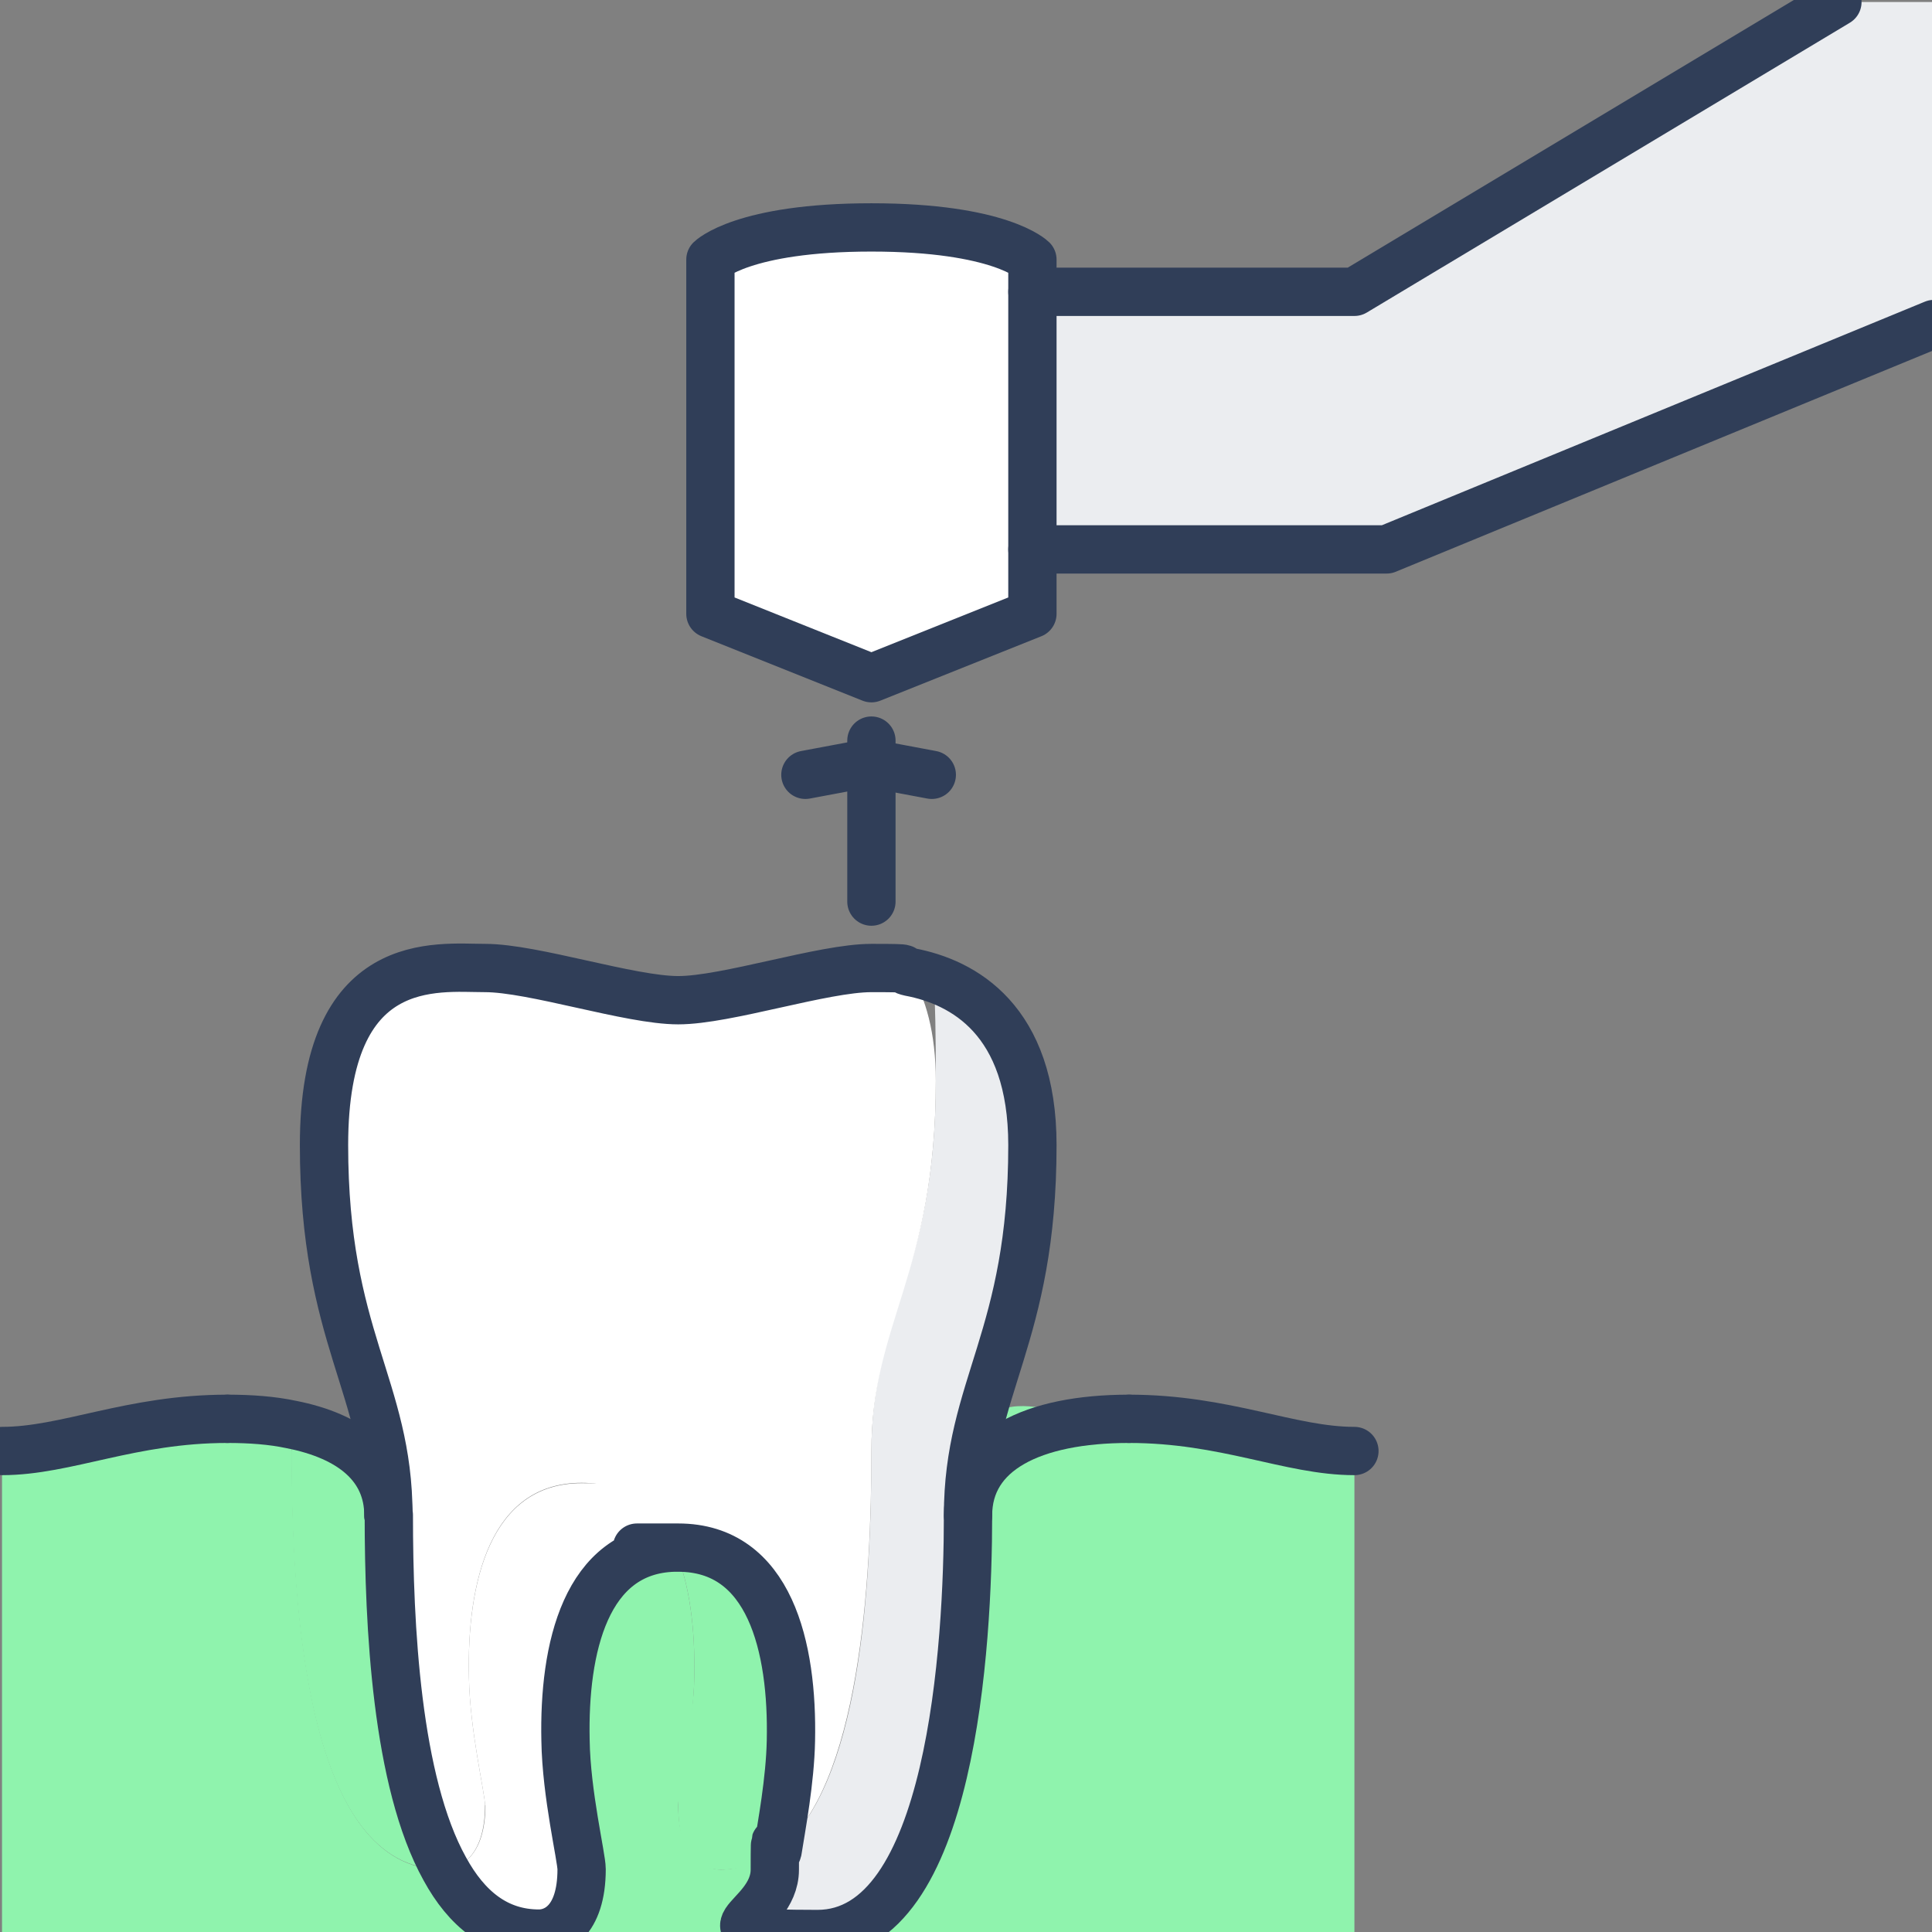
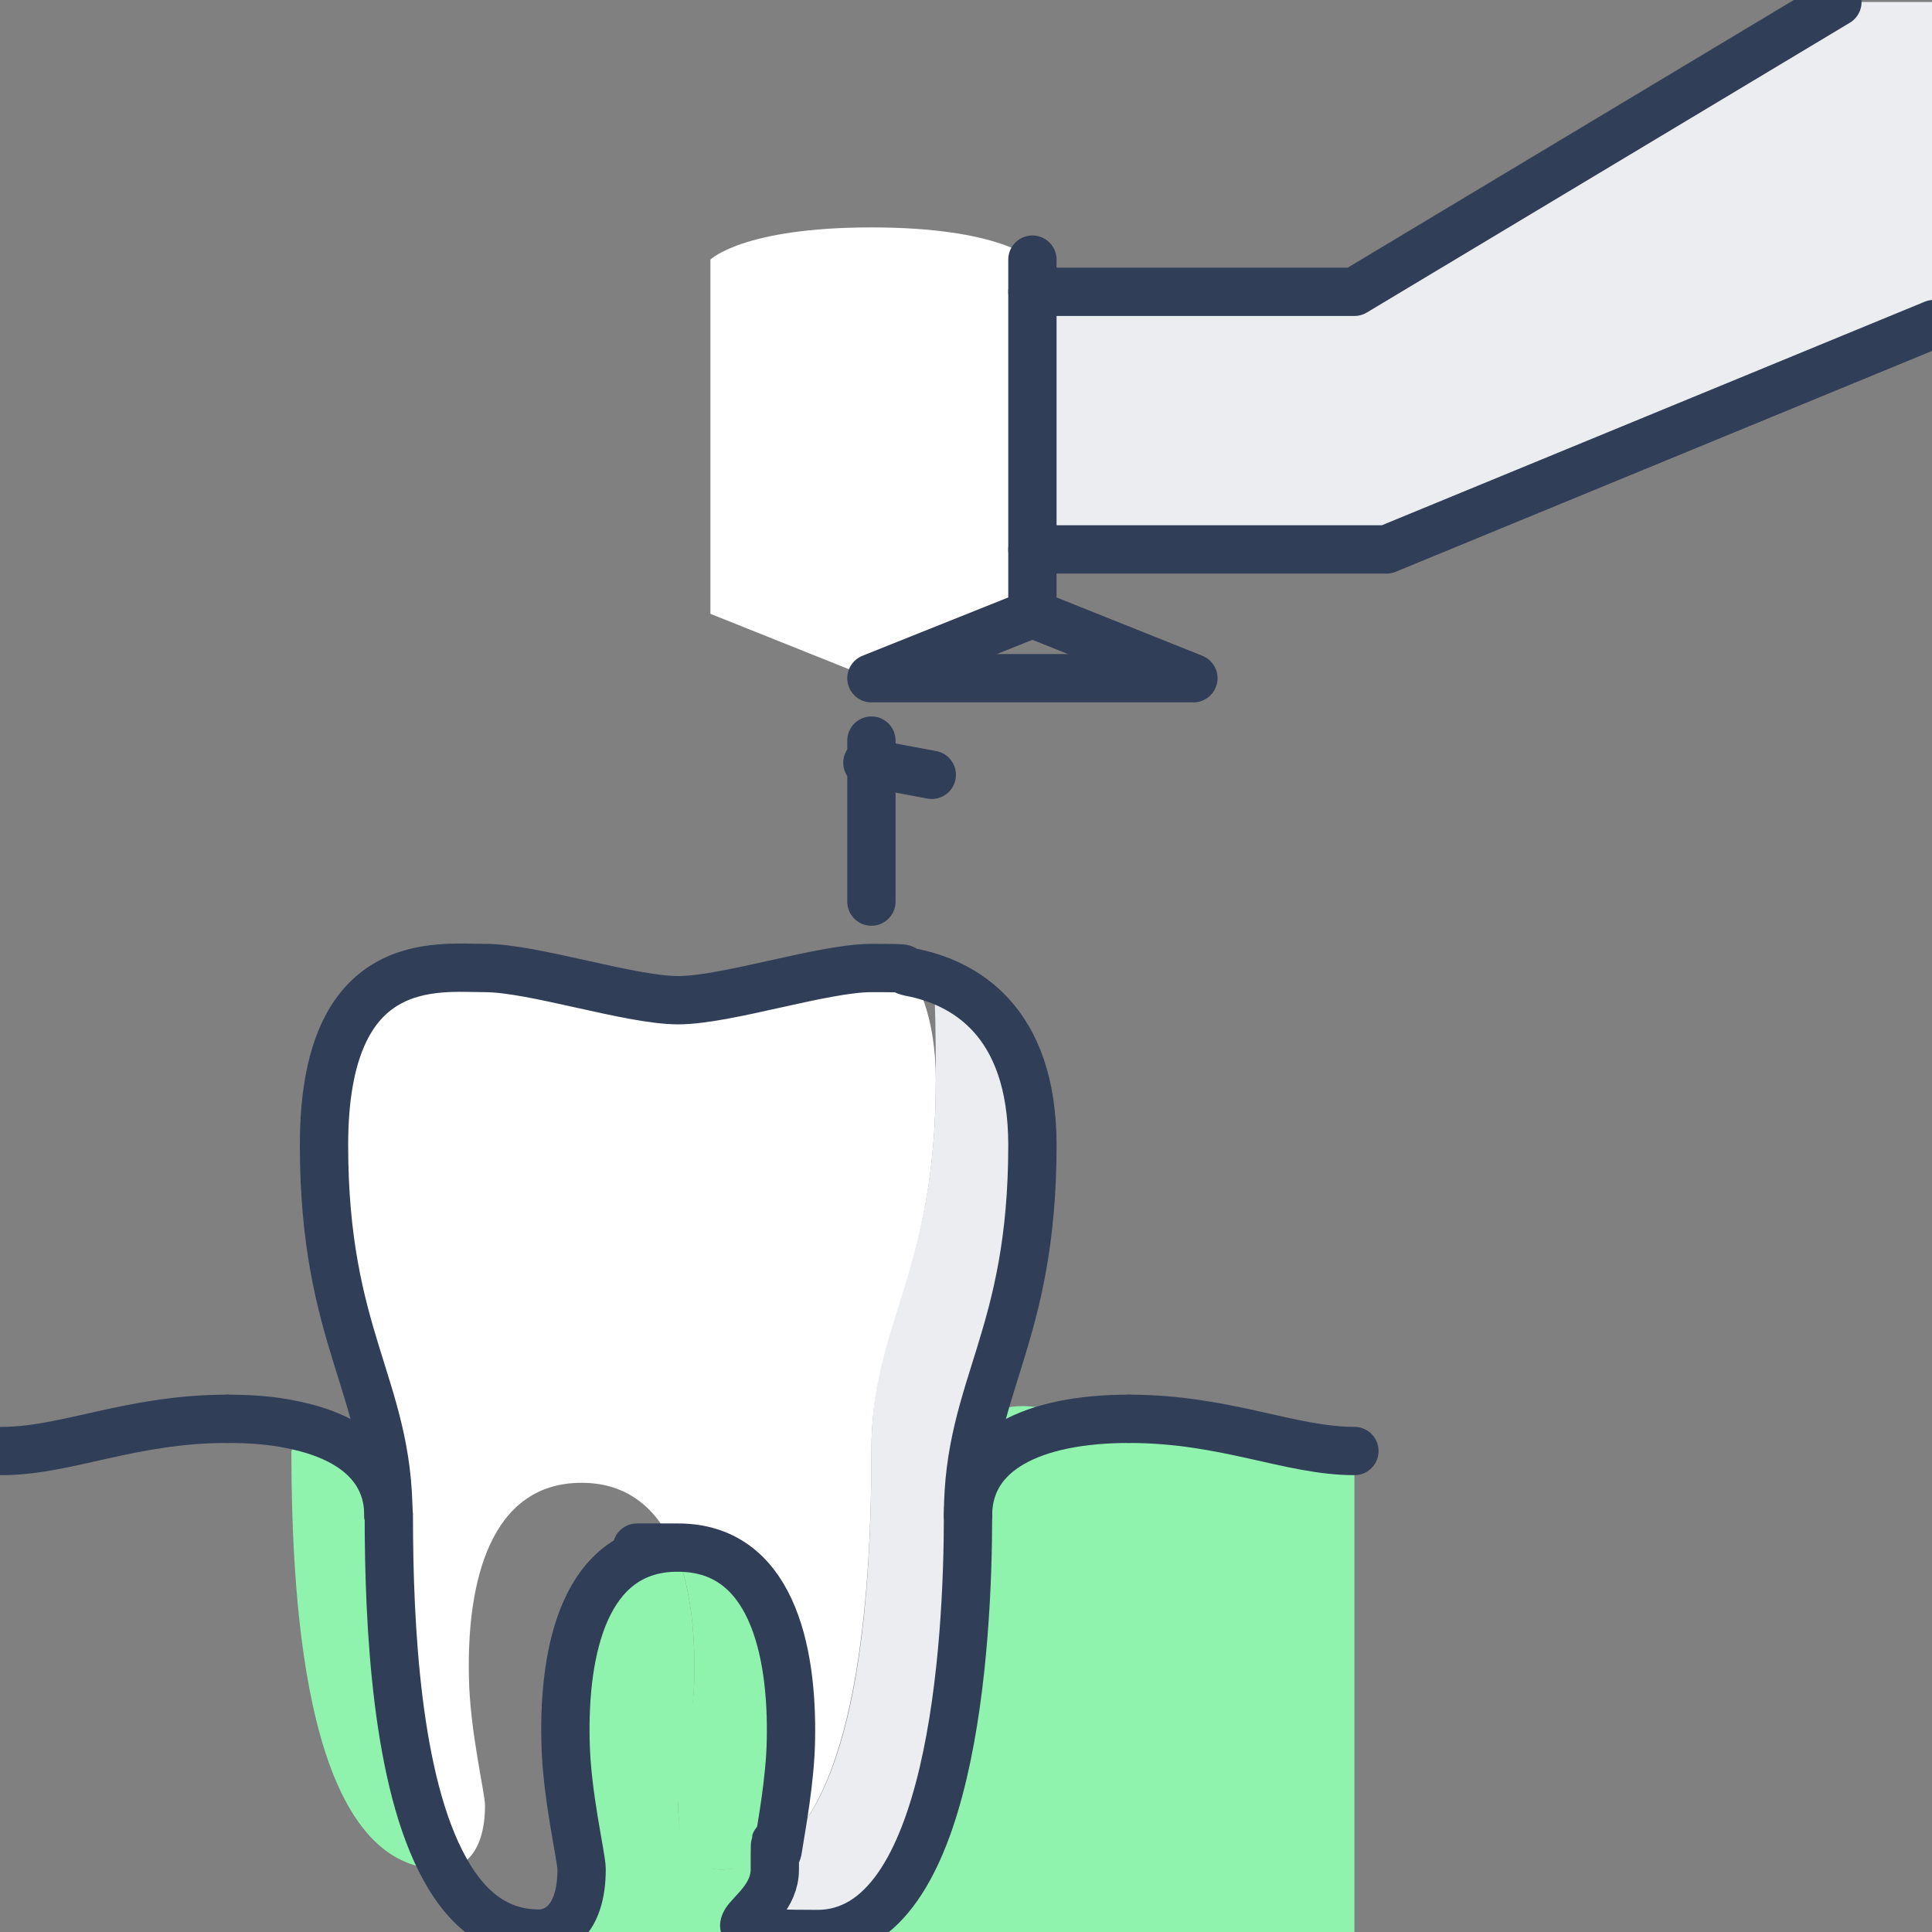
<svg xmlns="http://www.w3.org/2000/svg" version="1.1" viewBox="0 0 480 480">
  <rect x="0" y="0" width="480" height="480" fill="#808080" stroke="none" />
  <defs>
    <style>
      .cls-1 {
        fill: none;
        stroke: #303e58;
        stroke-linecap: round;
        stroke-linejoin: round;
        stroke-width: 12px;
      }

      .cls-2 {
        fill: #fff;
      }

      .cls-3 {
        fill: #8ff3ad;
      }

      .cls-4 {
        fill: #ebedf0;
      }
    </style>
  </defs>
  <g>
    <g id="_レイヤー_1" data-name="レイヤー_1">
      <g>
        <g>
          <path class="cls-2" d="M256.5,136.5v16l-40,16-40-16v-88s8-8,40-8,40,8,40,8v72Z" />
          <polygon class="cls-4" points="344.5 136.5 256.5 136.5 256.5 72.5 336.5 72.5 456.5 .5 480.5 .5 480.5 80.5 344.5 136.5" />
          <path class="cls-3" d="M72.5,360.5c0-2.3,0-4.5-.2-6.6,15,2.9,24.2,10.4,24.2,22.6,0,27.5,1.9,66.3,13.9,87.9-.2,0-.4,0-.6,0-33.4,0-37.4-64-37.4-104Z" />
-           <path class="cls-3" d="M133.9,480.5H.5v-120c16,0,32-8,56-8s11,.5,15.8,1.4c.2,2.1.2,4.2.2,6.6,0,40,4,104,37.4,104s.3,0,.6,0c5.4,9.8,13,16.1,23.4,16.1Z" />
          <path class="cls-3" d="M193.2,459.8c-4,3-8.6,4.7-14.1,4.7s-10.6-2.9-10.6-16,3.8-18.6,4-32c.2-11.3-1-23-5-31.9.3,0,.6,0,1,0,22.8,0,28.5,24.8,28,48-.2,9.9-2.2,21-3.3,27.3Z" />
          <path class="cls-3" d="M133.9,480.5c4,0,10.6-2.9,10.6-16s-3.8-18.6-4-32c-.5-22.9,5-47.3,27-47.9,4,9,5.2,20.6,5,31.9-.2,13.4-4,29-4,32,0,13.1,6.6,16,10.6,16s10.1-1.7,14.1-4.7c-.5,2.2-.7,3.9-.7,4.7,0,13.1,6.6,16,10.6,16h-69.3Z" />
          <path class="cls-3" d="M203.1,480.5c33.4,0,37.4-64,37.4-104s16-24,40-24,40,8,56,8v120h-133.4Z" />
          <path class="cls-4" d="M256.5,284.5c0,48-16,60-16,92s-4,104-37.4,104-10.6-2.9-10.6-16,.2-2.5.7-4.7c20.5-15.5,23.3-65.8,23.3-99.3s16-44,16-92-2.5-20.6-6.4-27c13.2,2.5,30.4,11.8,30.4,43Z" />
-           <path class="cls-2" d="M120.5,448.5c0-3-3.8-18.6-4-32-.5-23.2,5.2-48,28-48s18.9,6.6,23,16.1c-22,.6-27.5,25-27,47.9.2,13.4,4,29,4,32,0,13.1-6.6,16-10.6,16-10.5,0-18-6.2-23.4-16.1,4-.2,10.1-3.4,10.1-15.9Z" />
          <path class="cls-2" d="M116.5,416.5c.2,13.4,4,29,4,32,0,12.6-6.1,15.8-10.1,15.9-12-21.6-13.9-60.4-13.9-87.9s-16-44-16-92,28-44,40-44,36,8,48,8,36-8,48-8,5.9.2,9.6,1c3.9,6.4,6.4,15.1,6.4,27,0,48-16,60-16,92s-2.8,83.8-23.3,99.3c1-6.3,3.1-17.4,3.3-27.3.5-23.2-5.2-48-28-48s-.6,0-1,0c-4.2-9.5-11.4-16.1-23-16.1-22.8,0-28.5,24.8-28,48Z" />
        </g>
        <g>
          <path class="cls-1" d="M96.5,376.5c0-32-16-44-16-92s28-44,40-44,36,8,48,8,36-8,48-8,5.9.2,9.6,1c13.2,2.5,30.4,11.8,30.4,43,0,48-16,60-16,92s-4,104-37.4,104-10.6-2.9-10.6-16,.2-2.5.7-4.7c1-6.3,3.1-17.4,3.3-27.3.5-23.2-5.2-48-28-48s-.6,0-1,0c-22,.6-27.5,25-27,47.9.2,13.4,4,29,4,32,0,13.1-6.6,16-10.6,16-10.5,0-18-6.2-23.4-16.1-12-21.6-13.9-60.4-13.9-87.9Z" />
          <path class="cls-1" d="M280.5,352.5c-24,0-40,8-40,24" />
          <path class="cls-1" d="M336.5,360.5c-16,0-32-8-56-8" />
          <path class="cls-1" d="M56.5,352.5c-24,0-40,8-56,8" />
          <path class="cls-1" d="M96.5,376.5c0-12.2-9.3-19.7-24.2-22.6-4.7-1-10-1.4-15.8-1.4" />
-           <path class="cls-1" d="M216.5,168.5l40-16v-88s-8-8-40-8-40,8-40,8v88l40,16Z" />
+           <path class="cls-1" d="M216.5,168.5l40-16v-88v88l40,16Z" />
          <line class="cls-1" x1="216.5" y1="184" x2="216.5" y2="224" />
          <polyline class="cls-1" points="480.5 80.5 344.5 136.5 256.5 136.5" />
          <polyline class="cls-1" points="256.5 72.5 336.5 72.5 456.5 .5" />
          <line class="cls-1" x1="215.5" y1="189.5" x2="231.5" y2="192.5" />
-           <line class="cls-1" x1="216.1" y1="189.5" x2="200.1" y2="192.5" />
        </g>
      </g>
    </g>
  </g>
</svg>